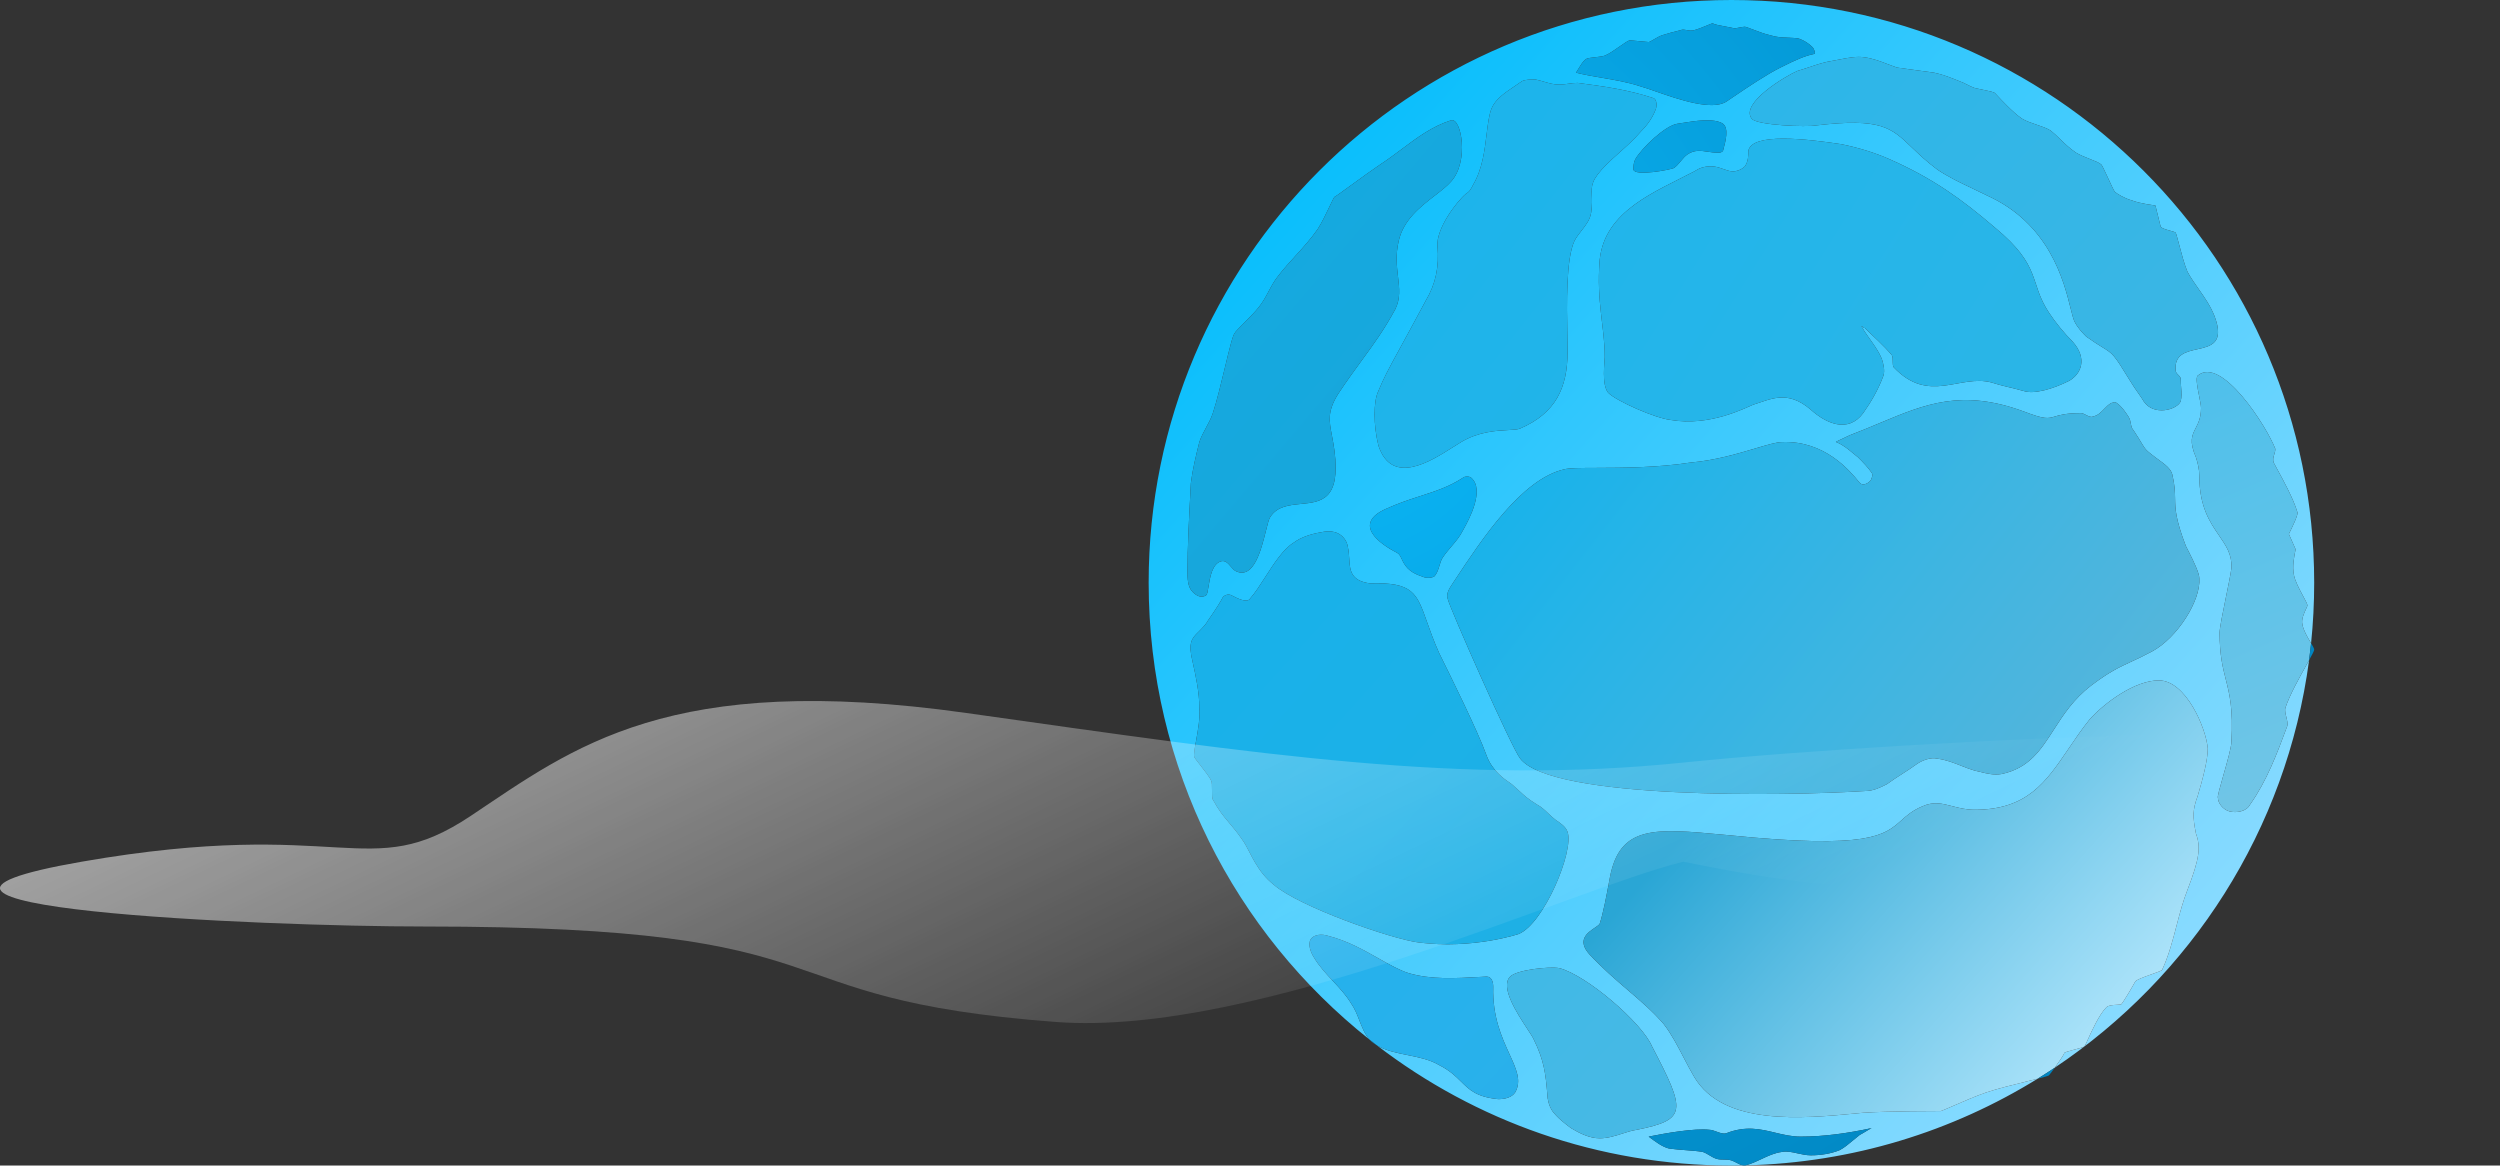
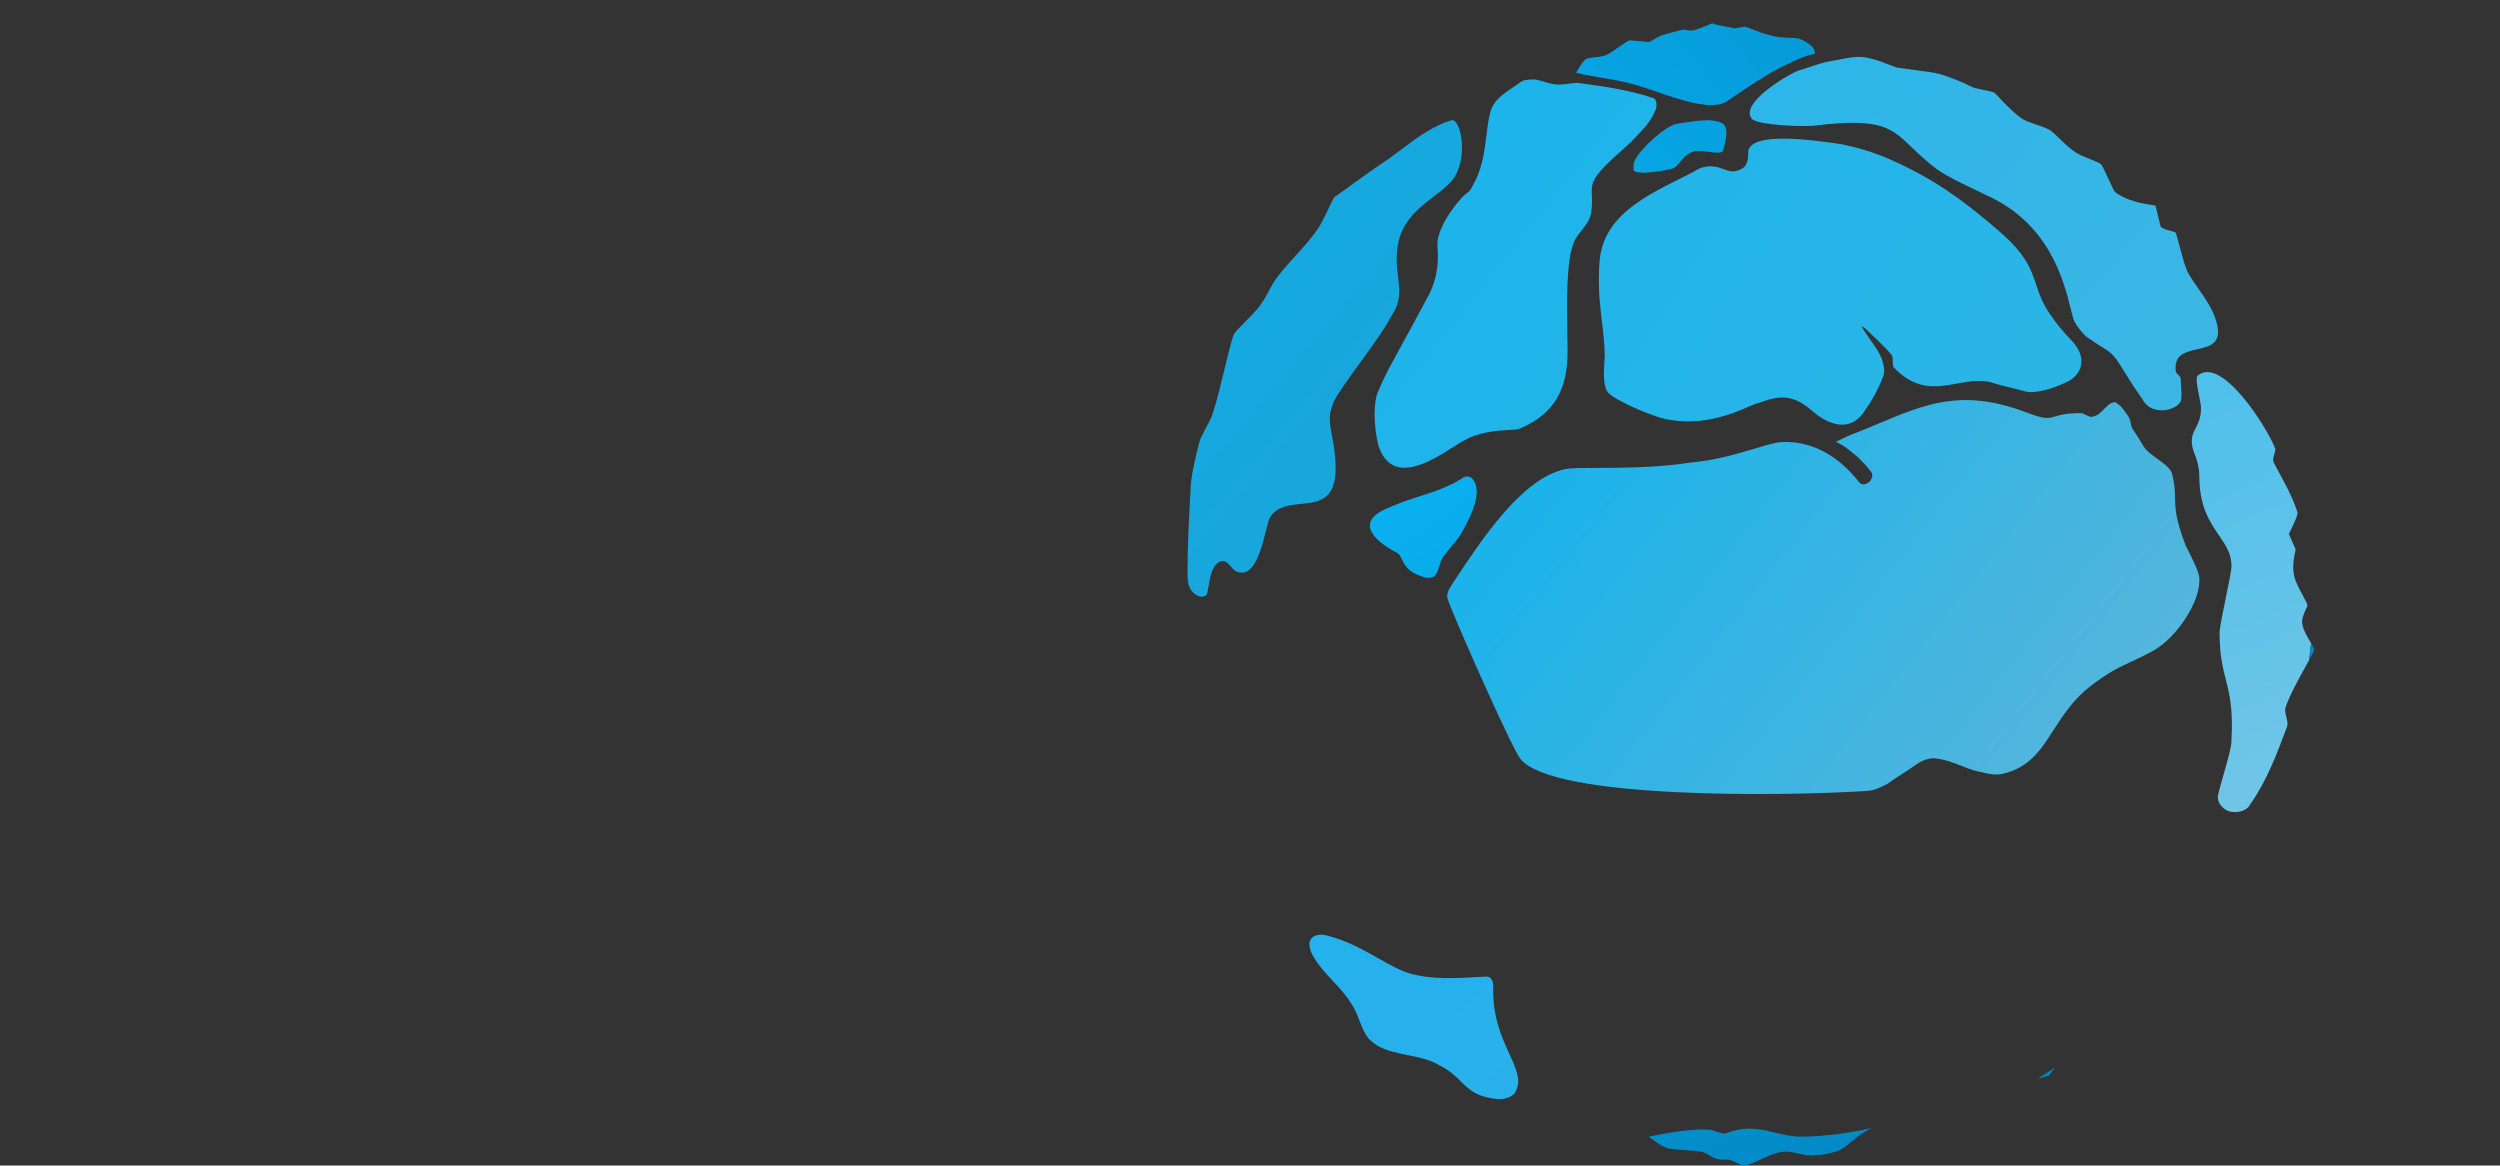
<svg xmlns="http://www.w3.org/2000/svg" width="296" height="138" viewBox="0 0 296 138" fill="none">
  <rect x="0" y="0" width="296" height="138" fill="#333333" stroke="none" />
  <path fill-rule="evenodd" clip-rule="evenodd" d="M230.877 131.103C230.994 131.052 231.117 130.998 231.246 130.942L231.247 130.942C231.118 130.998 230.994 131.052 230.877 131.103Z" fill="url(#paint0_radial_222_10)" />
-   <path fill-rule="evenodd" clip-rule="evenodd" d="M205 0C166.892 0 136 30.892 136 69C136 90.92 146.222 110.453 162.158 123.092C161.602 122.482 161.273 121.643 160.944 120.804C160.672 120.11 160.4 119.417 160 118.853C159.4 117.845 158.6 116.988 157.8 116.132C157 115.275 156.2 114.419 155.6 113.411C155.2 112.806 154.8 111.798 155.2 111.194C155.6 110.589 156.6 110.589 157.2 110.791C159.515 111.374 161.494 112.497 163.256 113.496C164.538 114.223 165.705 114.885 166.8 115.225C169.48 115.996 172.16 115.845 175.541 115.654L176 115.628C176.6 115.628 176.8 116.233 176.8 116.837C176.696 120.386 177.827 122.854 178.718 124.801C179.548 126.613 180.171 127.973 179.4 129.333C179 129.938 178.2 130.14 177.4 130.14C174.844 129.894 173.992 129.052 172.995 128.066C172.354 127.433 171.653 126.74 170.4 126.109C169.269 125.444 167.961 125.182 166.663 124.922C165.38 124.665 164.107 124.41 163.027 123.77C174.655 132.695 189.208 138 205 138C205.47 138 205.939 137.995 206.407 137.986C206.12 137.944 205.873 137.814 205.614 137.676C205.423 137.576 205.226 137.471 205 137.395C204.7 137.295 204.4 137.295 204.1 137.295C203.8 137.295 203.5 137.295 203.2 137.194C202.9 137.093 202.65 136.942 202.4 136.791C202.15 136.64 201.9 136.488 201.6 136.388C200.979 136.283 200.304 136.233 199.603 136.181C198.95 136.132 198.275 136.082 197.6 135.985C196.8 135.783 196 135.178 195.2 134.574C197.2 134.171 200.6 133.566 202.4 133.767C202.652 133.767 202.939 133.874 203.233 133.983C203.637 134.133 204.052 134.287 204.4 134.171C206.703 133.268 208.433 133.685 210.166 134.103C211.142 134.338 212.119 134.574 213.2 134.574C216 134.574 218.8 134.171 221.6 133.566C221.4 133.667 221.15 133.818 220.9 133.969C220.65 134.12 220.4 134.271 220.2 134.372C219.933 134.574 219.667 134.798 219.4 135.022C218.867 135.469 218.333 135.917 217.8 136.186C216.8 136.589 215.6 136.791 214.4 136.791C213.869 136.791 213.338 136.672 212.824 136.558C212.177 136.413 211.557 136.275 211 136.388C210.11 136.5 209.343 136.861 208.563 137.23C207.964 137.513 207.356 137.799 206.677 137.98C219.344 137.678 231.165 133.962 241.257 127.718C240.914 127.805 240.522 127.902 240.102 128.005L240.101 128.006C238.505 128.401 236.5 128.897 235.2 129.333C234.059 129.717 232.435 130.424 231.247 130.942L231.246 130.942L230.877 131.103C230.369 131.324 229.978 131.49 229.8 131.55C229.6 131.55 223.6 131.55 220.6 131.752C220.36 131.775 220.114 131.798 219.864 131.822C213.458 132.437 204.065 133.339 200.6 127.519C200.19 126.831 199.803 126.095 199.416 125.353L199.339 125.204C198.618 123.821 197.89 122.424 197 121.271C195.767 119.821 194.322 118.584 192.775 117.259C191.311 116.006 189.756 114.673 188.2 113.008C186.668 111.31 187.952 110.439 188.817 109.853C189.081 109.674 189.306 109.521 189.4 109.38C189.8 108.171 190.2 106.155 190.6 103.938C191.766 97.669 195.956 98.065 204.086 98.832L204.8 98.899C221.269 100.574 223.128 98.913 225.121 97.132C225.767 96.555 226.426 95.966 227.6 95.473C228.928 94.865 229.964 95.138 231.149 95.45C231.927 95.654 232.769 95.876 233.8 95.876C240.023 95.876 242.252 92.583 244.913 88.654C245.672 87.532 246.467 86.358 247.4 85.194C249.2 83.178 252.8 80.558 255.6 80.558C258.8 80.558 261.2 86.202 261.4 88.62C261.4 90.031 260.8 92.248 260.2 94.264C259.6 95.876 259.6 96.682 260 98.698C260.6 100.31 260.4 101.721 259 105.349C258.46 106.71 258.082 108.153 257.701 109.604C257.237 111.376 256.77 113.16 256 114.822C256 114.91 255.425 115.114 254.761 115.35C253.91 115.652 252.912 116.006 252.8 116.233C252.6 116.636 251.4 118.651 251.2 118.853C251.2 118.938 250.952 118.951 250.635 118.968C250.199 118.992 249.632 119.022 249.4 119.256C248.548 120.115 247.696 121.99 247.202 123.077C247 123.521 246.858 123.833 246.8 123.891C246.707 123.985 246.187 124.121 245.655 124.261C245.036 124.423 244.4 124.589 244.4 124.698C244.4 124.821 243.799 125.702 243.288 126.411C259.401 115.644 270.727 98.273 273.396 78.168C273.346 78.26 273.293 78.355 273.238 78.453C273.186 78.546 273.133 78.642 273.078 78.741L273.074 78.748C272.245 80.234 271.088 82.308 270.6 83.783C270.5 84.085 270.6 84.489 270.7 84.892C270.8 85.295 270.9 85.698 270.8 86C269.6 89.225 268.4 92.45 266.4 95.271C266 96.078 264.8 96.279 264 96.078C263.2 95.876 262.6 95.07 262.6 94.465C262.507 94.372 262.844 93.198 263.231 91.844C263.681 90.275 264.2 88.463 264.2 87.814C264.419 83.944 263.977 82.197 263.532 80.444C263.167 79.001 262.8 77.553 262.8 74.915C262.8 74.354 263.172 72.543 263.536 70.77C263.826 69.359 264.111 67.971 264.2 67.256C264.288 65.667 263.569 64.619 262.734 63.401C261.663 61.839 260.4 59.996 260.4 56.372C260.4 55.566 260.2 54.76 260 54.155C259.171 52.245 259.534 51.537 259.968 50.691C260.267 50.109 260.6 49.461 260.6 48.31C260.6 48.015 260.493 47.476 260.376 46.892C260.175 45.882 259.947 44.736 260.2 44.481C263 42.062 268.4 50.527 269.4 53.148C269.4 53.396 269.332 53.611 269.267 53.819C269.172 54.118 269.082 54.404 269.2 54.76C269.289 54.94 269.448 55.23 269.647 55.594C270.343 56.864 271.534 59.039 272 60.605C272.2 60.806 271.4 62.419 271 63.225L271.8 65.039C271.6 66.047 271.4 67.054 271.6 68.062C271.718 68.776 272.255 69.772 272.674 70.55L272.728 70.65C272.994 71.143 273.2 71.535 273.2 71.69C273.2 71.748 273.134 71.89 273.044 72.081C272.822 72.555 272.458 73.333 272.6 73.907C272.719 74.627 273.193 75.419 273.557 76.027L273.633 76.155C273.876 73.803 274 71.416 274 69C274 30.892 243.108 0 205 0ZM171.4 70.884C171.2 70.279 171.6 69.675 172 69.07L172.274 68.655C175.471 63.817 180.147 56.741 185.2 55.566C185.744 55.41 187.163 55.405 189.071 55.399C192.074 55.389 196.287 55.376 200.2 54.76C203.055 54.52 205.769 53.71 207.836 53.092C209.244 52.672 210.352 52.341 211 52.341C216.056 52.145 219.032 55.76 220.112 57.072L220.2 57.178C220.6 57.582 221.2 57.178 221.4 56.977C221.6 56.775 221.8 56.171 221.6 55.969C221.2 55.364 220.6 54.76 220 54.155C219.803 53.996 219.621 53.845 219.449 53.702C218.748 53.118 218.203 52.665 217.4 52.341C217.276 52.341 217.611 52.187 218.074 51.974C218.36 51.843 218.694 51.689 219 51.535C220.234 51.065 221.384 50.583 222.486 50.122C227.99 47.817 232.267 46.026 239.6 48.713C242.102 49.674 242.475 49.562 243.297 49.314C243.856 49.145 244.621 48.915 246.4 48.915C246.566 48.915 246.768 49.02 246.974 49.127C247.265 49.279 247.566 49.436 247.8 49.318C248.383 49.2 248.763 48.808 249.136 48.422C249.403 48.146 249.667 47.873 250 47.706C250.067 47.706 250.133 47.683 250.2 47.661C250.333 47.616 250.467 47.571 250.6 47.706C251.2 48.109 251.6 48.713 252 49.318C252.194 49.611 252.247 49.905 252.296 50.175C252.347 50.462 252.394 50.723 252.6 50.93C253.065 51.633 253.344 52.098 253.545 52.433C254.037 53.251 254.065 53.297 255.2 54.155C255.325 54.25 255.455 54.345 255.587 54.44C256.294 54.954 257.031 55.491 257.2 56.171C257.507 57.487 257.519 58.268 257.531 59.028C257.55 60.245 257.568 61.409 258.8 64.636C258.857 64.751 258.931 64.895 259.014 65.059C259.017 65.063 259.019 65.067 259.021 65.071C259.082 65.192 259.149 65.323 259.219 65.461C259.725 66.462 260.4 67.861 260.4 68.465C260.6 71.085 257.8 75.519 254.8 77.132C253.812 77.663 253.041 78.019 252.337 78.344C250.903 79.007 249.746 79.541 247.6 81.163C245.498 82.773 244.279 84.668 243.157 86.414C241.61 88.82 240.246 90.943 237 91.644C236.083 91.798 235.282 91.598 234.509 91.406C234.479 91.398 234.449 91.391 234.42 91.384C234.212 91.332 234.006 91.282 233.8 91.24C233.281 91.091 232.761 90.886 232.232 90.677C231.334 90.322 230.406 89.956 229.4 89.83C228.6 89.628 227.6 90.031 227 90.434C226.3 90.938 225.75 91.291 225.2 91.644C224.65 91.996 224.1 92.349 223.4 92.853C222.6 93.256 221.8 93.659 220.8 93.659C211.4 94.264 183.8 94.667 180 89.83C179 88.62 171.6 71.892 171.4 70.884ZM190 42.264C190 38.636 189 35.814 189.4 30.775C190 24.93 196 22.713 200.6 20.295C201.2 19.892 201.8 19.69 202.6 19.69C203.6 19.69 204.4 20.295 205.2 20.295C205.6 20.295 206.2 20.093 206.6 19.69C207 19.085 207 18.481 207 17.876C207.4 15.659 214 16.465 218 17.07C220 17.473 222 18.078 223.8 18.884C228.8 21.101 232.2 23.52 236.2 26.946C241.8 31.582 240.2 33.396 242.6 37.023C243.4 38.233 244.4 39.442 245.4 40.45C247.2 42.465 246.4 44.279 245 45.086C243 46.093 240.8 46.698 239.6 46.295C238.2 45.892 237 45.69 235.8 45.287C232 44.279 228.4 47.907 224.2 43.473C224 43.07 224.2 42.465 224 42.062C223 40.853 221.8 39.845 220.8 38.837C220.6 38.837 220.6 38.636 220.4 38.636C221.2 40.047 222.2 41.054 222.8 42.465C223 43.07 223.2 43.876 223 44.481C222.4 46.093 221.6 47.504 220.6 48.915C218.8 51.334 216.2 50.124 214.4 48.512C211.6 46.093 209.6 47.303 207.6 47.907C206.6 48.31 202.4 50.527 197.8 49.721C196 49.52 191.4 47.504 190.4 46.496C189.6 45.489 190 42.868 190 42.264ZM207.4 14.047C206 12.233 211.4 9.008 212.8 8.403C213.267 8.269 213.733 8.112 214.2 7.956C215.133 7.642 216.067 7.328 217 7.194C217.267 7.149 217.545 7.094 217.827 7.038C218.814 6.843 219.867 6.634 220.8 6.791C221.786 6.933 222.673 7.275 223.531 7.606C223.89 7.744 224.245 7.881 224.6 8C225.3 8.101 226.05 8.202 226.8 8.303C227.55 8.403 228.3 8.504 229 8.605C230 8.806 231 9.21 232 9.613C232.3 9.713 232.6 9.865 232.9 10.016C233.2 10.167 233.5 10.318 233.8 10.419C234.067 10.486 234.4 10.553 234.733 10.62C235.4 10.755 236.067 10.889 236.2 11.024C236.229 11.052 236.29 11.118 236.377 11.212C236.902 11.776 238.371 13.356 239.4 14.047C239.9 14.349 240.5 14.551 241.1 14.752C241.7 14.954 242.3 15.155 242.8 15.458C243.202 15.781 243.571 16.138 243.947 16.501C244.507 17.041 245.082 17.596 245.8 18.078C246.281 18.369 246.9 18.613 247.459 18.833C248.061 19.07 248.592 19.279 248.8 19.489C248.9 19.589 249.25 20.345 249.6 21.101C249.95 21.857 250.3 22.613 250.4 22.713C250.6 22.915 251.6 23.52 252.4 23.721C253.4 24.124 255.2 24.326 255.2 24.326L255.8 26.744C255.8 26.996 256.424 27.169 256.941 27.313C257.252 27.399 257.525 27.475 257.6 27.551C257.678 27.708 257.817 28.235 257.994 28.903C258.269 29.944 258.634 31.327 259 32.186C259.4 32.912 259.864 33.573 260.328 34.234C261.024 35.226 261.72 36.217 262.2 37.427C263.405 40.628 261.79 40.987 260.149 41.353C258.793 41.655 257.419 41.962 257.6 43.876C257.6 44.078 257.75 44.229 257.9 44.38C258.05 44.531 258.2 44.682 258.2 44.884C258.2 45.236 258.224 45.564 258.248 45.876C258.291 46.455 258.33 46.98 258.2 47.504C257.8 48.512 255 49.318 253.8 47.504C253.706 47.315 253.481 46.994 253.206 46.602C252.894 46.157 252.519 45.621 252.2 45.086C250.273 41.948 250.214 41.911 248.927 41.117C248.478 40.84 247.88 40.471 247 39.845C246.6 39.442 246 38.837 245.6 38.031C245.462 37.718 245.33 37.19 245.16 36.509C244.343 33.239 242.648 26.453 235.2 23.116C234.624 22.826 234.048 22.553 233.476 22.281C232.064 21.611 230.681 20.954 229.4 20.093C228.077 19.106 227.151 18.215 226.355 17.451C223.904 15.095 222.702 13.94 215 14.853C214 15.055 208 14.853 207.4 14.047ZM193.6 18.884C194.4 17.473 197.2 14.853 198.6 14.651C198.787 14.624 198.999 14.59 199.229 14.553C200.719 14.313 202.96 13.953 204 14.651C204.713 15.19 204.314 16.689 204.077 17.579C204.048 17.688 204.022 17.788 204 17.876C203.8 18.078 203.6 18.078 203.4 18.078C202.958 18.078 202.556 18.017 202.175 17.96C201.349 17.837 200.621 17.728 199.8 18.279C199.5 18.481 199.25 18.783 199 19.085C198.75 19.388 198.5 19.69 198.2 19.892C197.8 20.093 193.6 20.899 193.4 20.093C193.4 19.69 193.4 19.287 193.6 18.884ZM214.8 6.388C213.8 6.589 212.8 6.993 210.8 8C209.073 8.87 206.899 10.341 205.179 11.505C204.907 11.69 204.646 11.866 204.4 12.031C202.673 13.139 198.726 11.762 196.045 10.826C195.311 10.57 194.673 10.347 194.2 10.217C192.789 9.743 191.239 9.478 189.714 9.217C188.645 9.035 187.589 8.854 186.6 8.605C186.7 8.454 186.8 8.29 186.9 8.126C187.2 7.635 187.5 7.144 187.8 6.993C187.907 6.885 188.358 6.834 188.847 6.78C189.27 6.733 189.721 6.683 190 6.589C190.508 6.385 191.17 5.921 191.751 5.513C192.315 5.118 192.803 4.775 193 4.775C193.1 4.775 193.6 4.826 194.1 4.876C194.6 4.927 195.1 4.977 195.2 4.977C195.294 4.977 195.519 4.844 195.794 4.683C196.106 4.499 196.481 4.278 196.8 4.171C197.4 3.969 198.2 3.768 199 3.566C199.194 3.469 199.434 3.513 199.699 3.561C199.981 3.613 200.291 3.67 200.6 3.566C201.046 3.454 201.615 3.217 202.067 3.028C202.427 2.879 202.711 2.76 202.8 2.76C202.927 2.888 203.621 3.017 204.316 3.145C204.712 3.218 205.109 3.291 205.4 3.365C205.4 3.365 206.4 3.163 206.6 3.163C206.679 3.163 207.006 3.288 207.435 3.452C208.094 3.705 208.994 4.049 209.6 4.171C210.315 4.411 211.03 4.437 211.702 4.461C212.159 4.477 212.596 4.492 213 4.574C213.6 4.776 214.2 5.179 214.6 5.582C214.8 5.783 215 6.388 214.8 6.388ZM173.6 22.915C174 22.713 174.2 22.31 174.4 21.907C175.51 20.044 175.783 17.797 176.017 15.876C176.163 14.68 176.293 13.611 176.6 12.838C177.075 11.721 178.177 10.983 179.31 10.224C179.608 10.024 179.908 9.823 180.2 9.613C180.6 9.411 181.2 9.411 181.8 9.411C182.161 9.484 182.495 9.583 182.822 9.679C183.403 9.851 183.961 10.016 184.6 10.016C185 10.016 185.35 9.965 185.7 9.915C186.05 9.865 186.4 9.814 186.8 9.814C189.8 10.217 192.8 10.62 195.8 11.628C196.2 11.83 196.2 12.636 196 13.039C195.6 14.047 195 14.853 194.2 15.659C193.468 16.52 192.587 17.306 191.738 18.062C191.196 18.546 190.668 19.017 190.2 19.489C188.393 21.31 188.421 21.962 188.473 23.138C188.495 23.654 188.522 24.271 188.4 25.132C188.277 26.002 187.773 26.642 187.264 27.289C186.948 27.691 186.63 28.095 186.4 28.558C185.413 30.713 185.508 36.004 185.573 39.609C185.574 39.657 185.575 39.706 185.576 39.754C185.589 40.474 185.6 41.122 185.6 41.659C185.6 45.892 184.2 48.915 180 50.729C179.745 50.857 179.248 50.883 178.591 50.918C177.183 50.992 175.045 51.105 173 52.341C172.719 52.506 172.395 52.713 172.038 52.94C169.342 54.654 164.789 57.55 163.2 52.744C162.6 50.326 162.6 47.504 163.2 46.295C163.87 44.675 164.36 43.778 165.813 41.122C166.529 39.812 167.479 38.075 168.8 35.613C170 33.597 170.4 31.582 170.2 29.163C170 27.148 172.4 23.923 173.6 22.915ZM165.4 65.442C163.4 64.434 160 62.016 164.2 60.202C165.5 59.62 166.67 59.221 167.765 58.864C167.922 58.814 168.077 58.763 168.231 58.714C169.98 58.148 171.556 57.639 173.2 56.574C173.4 56.372 174 56.372 174.2 56.574C175.8 57.985 174 61.411 173.2 62.822C172.853 63.52 172.373 64.085 171.875 64.67C171.511 65.097 171.138 65.536 170.8 66.047C170.632 66.3 170.535 66.625 170.434 66.961C170.294 67.426 170.148 67.913 169.8 68.264C169.4 68.465 168.8 68.465 168.4 68.264C166.694 67.735 166.28 66.859 165.97 66.205C165.808 65.862 165.675 65.581 165.4 65.442ZM178.8 115.628C179.6 114.822 183.4 114.419 184.6 114.62C187.8 115.426 194.4 121.07 195.6 123.891C199.6 131.55 199.8 132.558 193.8 133.767C193.226 133.85 192.652 134.034 192.065 134.223C191.219 134.494 190.344 134.775 189.4 134.775C188.2 134.775 187 134.171 186 133.566C185.2 132.961 184.4 132.357 183.8 131.55C183.4 130.946 183.2 130.14 183.2 129.535C183 127.116 182.8 125.504 181.6 123.085C181.505 122.845 181.205 122.387 180.825 121.808C179.611 119.955 177.581 116.856 178.8 115.628ZM156.4 63.023C159 62.419 159.6 64.434 159.6 64.837C159.695 65.268 159.722 65.709 159.749 66.138C159.834 67.517 159.911 68.762 162.2 69.07C167.287 68.915 167.74 70.196 168.963 73.653C169.326 74.681 169.758 75.901 170.4 77.334C171.6 79.752 175 86.605 176 89.427C176.667 91.274 178.167 92.282 178.764 92.683C178.779 92.693 178.793 92.703 178.807 92.712C178.903 92.777 178.971 92.823 179 92.853C179.419 93.214 179.712 93.486 179.96 93.716C180.543 94.255 180.878 94.565 182 95.271C182.482 95.514 182.891 95.903 183.315 96.306C183.595 96.573 183.882 96.845 184.2 97.085C184.8 97.489 185.4 97.892 185.6 98.496C186.4 100.713 182.8 109.38 179.8 110.589C179.8 110.589 174.4 112.403 168 111.597C164.8 111.194 153.8 107.364 150.8 104.744C149.8 103.938 149.2 103.132 148.6 102.124C148.362 101.724 148.155 101.324 147.955 100.937C147.651 100.348 147.362 99.789 147 99.302C146.436 98.491 145.97 97.941 145.535 97.428C144.891 96.668 144.317 95.991 143.6 94.667C143.5 94.566 143.5 94.062 143.5 93.558C143.5 93.054 143.5 92.55 143.4 92.45C143.279 92.083 142.644 91.273 142.118 90.602C141.775 90.165 141.479 89.787 141.4 89.628C141.315 89.371 141.447 88.639 141.612 87.728C141.834 86.498 142.115 84.941 142 83.783C142 81.969 141.6 80.155 141.2 78.341C140.636 76.068 141.132 75.575 141.858 74.855C141.905 74.809 141.952 74.762 142 74.713C142.4 74.31 142.8 73.907 143 73.504C144 72.093 144.6 71.085 144.8 70.682C145 70.481 145.4 70.279 145.8 70.481C145.834 70.498 145.876 70.52 145.923 70.544C146.432 70.81 147.634 71.437 148 70.884C148.598 70.206 149.195 69.275 149.814 68.312C150.851 66.697 151.947 64.99 153.2 64.233C154 63.628 155.2 63.225 156.4 63.023ZM141.2 70.078C140.6 69.473 140.6 68.465 140.6 67.659C140.6 64.76 140.762 61.699 140.94 58.328C140.96 57.949 140.98 57.566 141 57.178C141.2 55.566 141.6 53.954 142 52.341C142.2 51.737 142.5 51.182 142.8 50.628C143.1 50.074 143.4 49.52 143.6 48.915C144.067 47.502 144.578 45.386 145.031 43.511C145.547 41.373 145.987 39.55 146.2 39.442C146.2 39.341 146.7 38.837 147.3 38.233L147.529 38.002C148.07 37.455 148.65 36.86 149 36.419C149.5 35.814 149.85 35.159 150.2 34.504C150.55 33.849 150.9 33.194 151.4 32.589C152.005 31.806 152.684 31.06 153.374 30.302C154.281 29.307 155.205 28.292 156 27.148C156.476 26.428 157.022 25.282 157.429 24.428C157.706 23.846 157.919 23.4 158 23.318C158.195 23.22 159.055 22.595 160.094 21.84C161.187 21.046 162.477 20.108 163.4 19.489C164.269 18.926 165.099 18.305 165.927 17.686C167.766 16.31 169.593 14.943 171.8 14.248C173 13.845 174 19.085 171.8 21.504C171.312 22.057 170.62 22.591 169.87 23.17C168.162 24.489 166.156 26.037 165.6 28.558C165.221 30.182 165.381 31.534 165.526 32.764C165.688 34.131 165.831 35.348 165.2 36.62C163.85 39.094 162.651 40.732 161.279 42.607C160.415 43.788 159.482 45.062 158.4 46.698C157.159 48.73 157.362 49.792 157.702 51.576C157.714 51.641 157.727 51.706 157.739 51.773C157.827 52.239 157.921 52.755 158 53.349C158.757 59.2 156.408 59.432 154.019 59.668C152.622 59.806 151.212 59.945 150.4 61.209C150.242 61.422 150.083 62.056 149.885 62.852C149.33 65.071 148.461 68.549 146.4 67.659C146.161 67.579 145.954 67.339 145.741 67.092C145.418 66.718 145.082 66.329 144.6 66.45C143.526 66.72 143.263 68.354 143.085 69.459C142.998 70 142.931 70.415 142.8 70.481C142.2 70.884 141.6 70.481 141.2 70.078Z" fill="url(#paint1_linear_222_10)" />
-   <path d="M190.6 103.938C190.2 106.155 189.8 108.171 189.4 109.38C189.306 109.521 189.081 109.674 188.817 109.853C187.952 110.439 186.668 111.31 188.2 113.008C189.756 114.673 191.311 116.006 192.775 117.259C194.322 118.584 195.767 119.821 197 121.271C197.89 122.424 198.618 123.821 199.339 125.204L199.416 125.353C199.803 126.095 200.19 126.831 200.6 127.519C204.065 133.339 213.458 132.437 219.864 131.822C220.114 131.798 220.36 131.775 220.6 131.752C223.6 131.55 229.6 131.55 229.8 131.55C229.978 131.49 230.369 131.324 230.877 131.103L231.246 130.942L231.247 130.942C232.435 130.424 234.059 129.717 235.2 129.333C236.5 128.897 238.505 128.401 240.101 128.006L240.102 128.005C240.522 127.902 240.914 127.805 241.257 127.718C241.942 127.294 242.619 126.858 243.288 126.411C243.799 125.702 244.4 124.821 244.4 124.698C244.4 124.589 245.036 124.423 245.655 124.261C246.187 124.121 246.707 123.985 246.8 123.891C246.858 123.833 247 123.521 247.202 123.077C247.696 121.99 248.548 120.115 249.4 119.256C249.632 119.022 250.199 118.992 250.635 118.968C250.952 118.951 251.2 118.938 251.2 118.853C251.4 118.651 252.6 116.636 252.8 116.233C252.912 116.006 253.91 115.652 254.761 115.35C255.425 115.114 256 114.91 256 114.822C256.77 113.16 257.237 111.376 257.701 109.604C258.082 108.153 258.46 106.71 259 105.349C260.4 101.721 260.6 100.31 260 98.698C259.6 96.682 259.6 95.876 260.2 94.264C260.8 92.248 261.4 90.031 261.4 88.62C261.2 86.202 258.8 80.558 255.6 80.558C252.8 80.558 249.2 83.178 247.4 85.194C246.467 86.358 245.672 87.532 244.913 88.654C242.252 92.583 240.023 95.876 233.8 95.876C232.769 95.876 231.927 95.654 231.149 95.45C229.964 95.138 228.928 94.865 227.6 95.473C226.426 95.966 225.767 96.555 225.121 97.132C223.128 98.913 221.269 100.574 204.8 98.899L204.086 98.832C195.956 98.065 191.766 97.669 190.6 103.938Z" fill="url(#paint2_linear_222_10)" />
  <path d="M172 69.07C171.6 69.675 171.2 70.279 171.4 70.884C171.6 71.892 179 88.62 180 89.83C183.8 94.667 211.4 94.264 220.8 93.659C221.8 93.659 222.6 93.256 223.4 92.853C224.1 92.349 224.65 91.996 225.2 91.644C225.75 91.291 226.3 90.938 227 90.434C227.6 90.031 228.6 89.628 229.4 89.83C230.406 89.956 231.334 90.322 232.232 90.677C232.761 90.886 233.281 91.091 233.8 91.24C234.006 91.282 234.212 91.332 234.42 91.384L234.509 91.406C235.282 91.598 236.083 91.798 237 91.644C240.246 90.943 241.61 88.82 243.157 86.414C244.279 84.668 245.498 82.773 247.6 81.163C249.746 79.541 250.903 79.007 252.337 78.344C253.041 78.019 253.812 77.663 254.8 77.132C257.8 75.519 260.6 71.085 260.4 68.465C260.4 67.861 259.725 66.462 259.219 65.461C259.149 65.323 259.082 65.192 259.021 65.071L259.014 65.059C258.931 64.895 258.857 64.751 258.8 64.636C257.568 61.409 257.55 60.245 257.531 59.028C257.519 58.268 257.507 57.487 257.2 56.171C257.031 55.491 256.294 54.954 255.587 54.44C255.455 54.345 255.325 54.25 255.2 54.155C254.065 53.297 254.037 53.251 253.545 52.433C253.344 52.098 253.065 51.633 252.6 50.93C252.394 50.723 252.347 50.462 252.296 50.175C252.247 49.905 252.194 49.611 252 49.318C251.6 48.713 251.2 48.109 250.6 47.706C250.467 47.571 250.333 47.616 250.2 47.661C250.133 47.683 250.067 47.706 250 47.706C249.667 47.873 249.403 48.146 249.136 48.422C248.763 48.808 248.383 49.2 247.8 49.318C247.566 49.436 247.265 49.279 246.974 49.127C246.768 49.02 246.566 48.915 246.4 48.915C244.621 48.915 243.856 49.145 243.297 49.314C242.475 49.562 242.102 49.674 239.6 48.713C232.267 46.026 227.99 47.817 222.486 50.122C221.384 50.583 220.234 51.065 219 51.535C218.694 51.689 218.36 51.843 218.074 51.974C217.611 52.187 217.276 52.341 217.4 52.341C218.203 52.665 218.748 53.118 219.449 53.702C219.621 53.845 219.803 53.996 220 54.155C220.6 54.76 221.2 55.364 221.6 55.969C221.8 56.171 221.6 56.775 221.4 56.977C221.2 57.178 220.6 57.582 220.2 57.178L220.112 57.072C219.032 55.76 216.056 52.145 211 52.341C210.352 52.341 209.244 52.672 207.836 53.092C205.769 53.71 203.055 54.52 200.2 54.76C196.287 55.376 192.074 55.389 189.071 55.399C187.163 55.405 185.744 55.41 185.2 55.566C180.147 56.741 175.471 63.817 172.274 68.655L172 69.07Z" fill="url(#paint3_linear_222_10)" />
  <path d="M260 54.155C260.2 54.76 260.4 55.566 260.4 56.372C260.4 59.996 261.663 61.839 262.734 63.401C263.569 64.619 264.288 65.667 264.2 67.256C264.111 67.971 263.826 69.359 263.536 70.77C263.172 72.543 262.8 74.354 262.8 74.915C262.8 77.553 263.167 79.001 263.532 80.444C263.977 82.197 264.419 83.944 264.2 87.814C264.2 88.463 263.681 90.275 263.231 91.844C262.844 93.198 262.507 94.372 262.6 94.465C262.6 95.07 263.2 95.876 264 96.078C264.8 96.279 266 96.078 266.4 95.271C268.4 92.45 269.6 89.225 270.8 86C270.9 85.698 270.8 85.295 270.7 84.892C270.6 84.489 270.5 84.085 270.6 83.783C271.088 82.308 272.245 80.234 273.074 78.748L273.078 78.741L273.238 78.453C273.293 78.355 273.346 78.26 273.396 78.168C273.485 77.5 273.564 76.829 273.633 76.155L273.557 76.027C273.193 75.419 272.719 74.627 272.6 73.907C272.458 73.333 272.822 72.555 273.044 72.081C273.134 71.89 273.2 71.748 273.2 71.69C273.2 71.535 272.994 71.143 272.728 70.65L272.674 70.55C272.255 69.772 271.718 68.776 271.6 68.062C271.4 67.054 271.6 66.047 271.8 65.039L271 63.225C271.4 62.419 272.2 60.806 272 60.605C271.534 59.039 270.343 56.864 269.647 55.594C269.448 55.23 269.289 54.94 269.2 54.76C269.082 54.404 269.172 54.118 269.267 53.819C269.332 53.611 269.4 53.396 269.4 53.148C268.4 50.527 263 42.062 260.2 44.481C259.947 44.736 260.175 45.882 260.376 46.892C260.493 47.476 260.6 48.015 260.6 48.31C260.6 49.461 260.267 50.109 259.968 50.691C259.534 51.537 259.171 52.245 260 54.155Z" fill="url(#paint4_linear_222_10)" />
-   <path d="M184.6 114.62C183.4 114.419 179.6 114.822 178.8 115.628C177.581 116.856 179.611 119.955 180.825 121.808C181.205 122.387 181.505 122.845 181.6 123.085C182.8 125.504 183 127.116 183.2 129.535C183.2 130.14 183.4 130.946 183.8 131.55C184.4 132.357 185.2 132.961 186 133.566C187 134.171 188.2 134.775 189.4 134.775C190.344 134.775 191.219 134.494 192.065 134.223C192.652 134.034 193.226 133.85 193.8 133.767C199.8 132.558 199.6 131.55 195.6 123.891C194.4 121.07 187.8 115.426 184.6 114.62Z" fill="url(#paint5_linear_222_10)" />
  <path d="M157.2 110.791C156.6 110.589 155.6 110.589 155.2 111.194C154.8 111.798 155.2 112.806 155.6 113.411C156.2 114.419 157 115.275 157.8 116.132C158.6 116.988 159.4 117.845 160 118.853C160.4 119.417 160.672 120.11 160.944 120.804C161.273 121.643 161.602 122.482 162.158 123.092C162.446 123.32 162.735 123.546 163.027 123.77C164.107 124.41 165.38 124.665 166.663 124.922C167.961 125.182 169.269 125.444 170.4 126.109C171.653 126.74 172.354 127.433 172.995 128.066C173.992 129.052 174.844 129.894 177.4 130.14C178.2 130.14 179 129.938 179.4 129.333C180.171 127.973 179.548 126.613 178.718 124.801C177.827 122.854 176.696 120.386 176.8 116.837C176.8 116.233 176.6 115.628 176 115.628L175.541 115.654C172.16 115.845 169.48 115.996 166.8 115.225C165.705 114.885 164.538 114.223 163.256 113.496C161.494 112.497 159.515 111.374 157.2 110.791Z" fill="url(#paint6_linear_222_10)" />
-   <path d="M159.6 64.837C159.6 64.434 159 62.419 156.4 63.023C155.2 63.225 154 63.628 153.2 64.233C151.947 64.99 150.851 66.697 149.814 68.312C149.195 69.275 148.598 70.206 148 70.884C147.634 71.437 146.432 70.81 145.923 70.544C145.876 70.52 145.834 70.498 145.8 70.481C145.4 70.279 145 70.481 144.8 70.682C144.6 71.085 144 72.093 143 73.504C142.8 73.907 142.4 74.31 142 74.713C141.952 74.762 141.905 74.809 141.858 74.855C141.132 75.575 140.636 76.068 141.2 78.341C141.6 80.155 142 81.969 142 83.783C142.115 84.941 141.834 86.498 141.612 87.728C141.447 88.639 141.315 89.371 141.4 89.628C141.479 89.787 141.775 90.165 142.118 90.602C142.644 91.273 143.279 92.083 143.4 92.45C143.5 92.55 143.5 93.054 143.5 93.558C143.5 94.062 143.5 94.566 143.6 94.667C144.317 95.991 144.891 96.668 145.535 97.428C145.97 97.941 146.436 98.491 147 99.302C147.362 99.789 147.651 100.348 147.955 100.937C148.155 101.324 148.362 101.724 148.6 102.124C149.2 103.132 149.8 103.938 150.8 104.744C153.8 107.364 164.8 111.194 168 111.597C174.4 112.403 179.8 110.589 179.8 110.589C182.8 109.38 186.4 100.713 185.6 98.496C185.4 97.892 184.8 97.489 184.2 97.085C183.882 96.845 183.595 96.573 183.315 96.306C182.891 95.903 182.482 95.514 182 95.271C180.878 94.565 180.543 94.255 179.96 93.716C179.712 93.486 179.419 93.214 179 92.853C178.971 92.823 178.903 92.777 178.807 92.712L178.764 92.683C178.167 92.282 176.667 91.274 176 89.427C175 86.605 171.6 79.752 170.4 77.334C169.758 75.901 169.326 74.681 168.963 73.653C167.74 70.196 167.287 68.915 162.2 69.07C159.911 68.762 159.834 67.517 159.749 66.138C159.722 65.709 159.695 65.268 159.6 64.837Z" fill="url(#paint7_linear_222_10)" />
  <path d="M189.4 30.775C189 35.814 190 38.636 190 42.264C190 42.868 189.6 45.489 190.4 46.496C191.4 47.504 196 49.52 197.8 49.721C202.4 50.527 206.6 48.31 207.6 47.907C209.6 47.303 211.6 46.093 214.4 48.512C216.2 50.124 218.8 51.334 220.6 48.915C221.6 47.504 222.4 46.093 223 44.481C223.2 43.876 223 43.07 222.8 42.465C222.2 41.054 221.2 40.047 220.4 38.636C220.6 38.636 220.6 38.837 220.8 38.837C221.8 39.845 223 40.853 224 42.062C224.2 42.465 224 43.07 224.2 43.473C228.4 47.907 232 44.279 235.8 45.287C237 45.69 238.2 45.892 239.6 46.295C240.8 46.698 243 46.093 245 45.086C246.4 44.279 247.2 42.465 245.4 40.45C244.4 39.442 243.4 38.233 242.6 37.023C240.2 33.396 241.8 31.582 236.2 26.946C232.2 23.52 228.8 21.101 223.8 18.884C222 18.078 220 17.473 218 17.07C214 16.465 207.4 15.659 207 17.876C207 18.481 207 19.085 206.6 19.69C206.2 20.093 205.6 20.295 205.2 20.295C204.4 20.295 203.6 19.69 202.6 19.69C201.8 19.69 201.2 19.892 200.6 20.295C196 22.713 190 24.93 189.4 30.775Z" fill="url(#paint8_linear_222_10)" />
  <path d="M174.4 21.907C174.2 22.31 174 22.713 173.6 22.915C172.4 23.923 170 27.148 170.2 29.163C170.4 31.582 170 33.597 168.8 35.613C167.479 38.075 166.529 39.812 165.813 41.122C164.36 43.778 163.87 44.675 163.2 46.295C162.6 47.504 162.6 50.326 163.2 52.744C164.789 57.55 169.342 54.654 172.038 52.94C172.395 52.713 172.719 52.506 173 52.341C175.045 51.105 177.183 50.992 178.591 50.918C179.248 50.883 179.745 50.857 180 50.729C184.2 48.915 185.6 45.892 185.6 41.659C185.6 41.122 185.589 40.474 185.576 39.754L185.573 39.609C185.508 36.004 185.413 30.713 186.4 28.558C186.63 28.095 186.948 27.691 187.264 27.289C187.773 26.642 188.277 26.002 188.4 25.132C188.522 24.271 188.495 23.654 188.473 23.138C188.421 21.962 188.393 21.31 190.2 19.489C190.668 19.017 191.196 18.546 191.738 18.062C192.587 17.306 193.468 16.52 194.2 15.659C195 14.853 195.6 14.047 196 13.039C196.2 12.636 196.2 11.83 195.8 11.628C192.8 10.62 189.8 10.217 186.8 9.814C186.4 9.814 186.05 9.865 185.7 9.915C185.35 9.965 185 10.016 184.6 10.016C183.961 10.016 183.403 9.851 182.822 9.679C182.495 9.583 182.161 9.484 181.8 9.411C181.2 9.411 180.6 9.411 180.2 9.613C179.908 9.823 179.608 10.024 179.31 10.224C178.177 10.983 177.075 11.721 176.6 12.838C176.293 13.611 176.163 14.68 176.017 15.876C175.783 17.797 175.51 20.044 174.4 21.907Z" fill="url(#paint9_linear_222_10)" />
  <path d="M140.6 67.659C140.6 68.465 140.6 69.473 141.2 70.078C141.6 70.481 142.2 70.884 142.8 70.481C142.931 70.415 142.998 70 143.085 69.459C143.263 68.354 143.526 66.72 144.6 66.45C145.082 66.329 145.418 66.718 145.741 67.092C145.954 67.339 146.161 67.579 146.4 67.659C148.461 68.549 149.33 65.071 149.885 62.852C150.083 62.056 150.242 61.422 150.4 61.209C151.212 59.945 152.622 59.806 154.019 59.668C156.408 59.432 158.757 59.2 158 53.349C157.921 52.755 157.827 52.239 157.739 51.773L157.702 51.576C157.362 49.792 157.159 48.73 158.4 46.698C159.482 45.062 160.415 43.788 161.279 42.607C162.651 40.732 163.85 39.094 165.2 36.62C165.831 35.348 165.688 34.131 165.526 32.764C165.381 31.534 165.221 30.182 165.6 28.558C166.156 26.037 168.162 24.489 169.87 23.17C170.62 22.591 171.312 22.057 171.8 21.504C174 19.085 173 13.845 171.8 14.248C169.593 14.943 167.766 16.31 165.927 17.686C165.099 18.305 164.269 18.926 163.4 19.489C162.477 20.108 161.187 21.046 160.094 21.84C159.055 22.595 158.195 23.22 158 23.318C157.919 23.4 157.706 23.846 157.429 24.428C157.022 25.282 156.476 26.428 156 27.148C155.205 28.292 154.281 29.307 153.374 30.302C152.684 31.06 152.005 31.806 151.4 32.589C150.9 33.194 150.55 33.849 150.2 34.504C149.85 35.159 149.5 35.814 149 36.419C148.65 36.86 148.07 37.455 147.529 38.002L147.3 38.233C146.7 38.837 146.2 39.341 146.2 39.442C145.987 39.55 145.547 41.373 145.031 43.511C144.578 45.386 144.067 47.502 143.6 48.915C143.4 49.52 143.1 50.074 142.8 50.628C142.5 51.182 142.2 51.737 142 52.341C141.6 53.954 141.2 55.566 141 57.178C140.98 57.566 140.96 57.949 140.94 58.328C140.762 61.699 140.6 64.76 140.6 67.659Z" fill="url(#paint10_linear_222_10)" />
  <path fill-rule="evenodd" clip-rule="evenodd" d="M274 76.93C274 76.785 273.843 76.507 273.633 76.155C273.564 76.829 273.485 77.5 273.396 78.168C273.757 77.516 274 77.054 274 76.93ZM242.6 127.318C242.677 127.24 242.965 126.86 243.288 126.411C242.619 126.858 241.942 127.294 241.257 127.718C242.016 127.525 242.537 127.381 242.6 127.318ZM198.6 14.651C197.2 14.853 194.4 17.473 193.6 18.884C193.4 19.287 193.4 19.69 193.4 20.093C193.6 20.899 197.8 20.093 198.2 19.892C198.5 19.69 198.75 19.388 199 19.085C199.25 18.783 199.5 18.481 199.8 18.279C200.621 17.728 201.349 17.837 202.175 17.96C202.556 18.017 202.958 18.078 203.4 18.078C203.6 18.078 203.8 18.078 204 17.876C204.022 17.788 204.048 17.688 204.077 17.579C204.314 16.689 204.713 15.19 204 14.651C202.96 13.953 200.719 14.313 199.229 14.553C198.999 14.59 198.787 14.624 198.6 14.651ZM186.6 8.605C187.589 8.854 188.645 9.035 189.714 9.217C191.239 9.478 192.789 9.743 194.2 10.217C194.673 10.347 195.311 10.57 196.045 10.826C198.726 11.762 202.673 13.139 204.4 12.031C204.646 11.866 204.907 11.69 205.179 11.505C206.899 10.341 209.073 8.87 210.8 8C212.8 6.993 213.8 6.589 214.8 6.388C215 6.388 214.8 5.783 214.6 5.582C214.2 5.179 213.6 4.776 213 4.574C212.596 4.492 212.159 4.477 211.702 4.461C211.03 4.437 210.315 4.411 209.6 4.171C208.994 4.049 208.094 3.705 207.435 3.452C207.006 3.288 206.679 3.163 206.6 3.163C206.4 3.163 205.4 3.365 205.4 3.365C205.109 3.291 204.712 3.218 204.316 3.145C203.621 3.017 202.927 2.888 202.8 2.76C202.711 2.76 202.427 2.879 202.067 3.028C201.615 3.217 201.046 3.454 200.6 3.566C200.291 3.67 199.981 3.613 199.699 3.561C199.434 3.513 199.194 3.469 199 3.566C198.2 3.768 197.4 3.969 196.8 4.171C196.481 4.278 196.106 4.499 195.794 4.683C195.519 4.844 195.294 4.977 195.2 4.977C195.1 4.977 194.6 4.927 194.1 4.876C193.6 4.826 193.1 4.775 193 4.775C192.803 4.775 192.315 5.118 191.751 5.513C191.17 5.921 190.508 6.385 190 6.589C189.721 6.683 189.27 6.733 188.847 6.78C188.358 6.834 187.907 6.885 187.8 6.993C187.5 7.144 187.2 7.635 186.9 8.126C186.8 8.29 186.7 8.454 186.6 8.605ZM164.2 60.202C160 62.016 163.4 64.434 165.4 65.442C165.675 65.581 165.808 65.862 165.97 66.205C166.28 66.859 166.694 67.735 168.4 68.264C168.8 68.465 169.4 68.465 169.8 68.264C170.148 67.913 170.294 67.426 170.434 66.961C170.535 66.625 170.632 66.3 170.8 66.047C171.138 65.536 171.511 65.097 171.875 64.67C172.373 64.085 172.853 63.52 173.2 62.822C174 61.411 175.8 57.985 174.2 56.574C174 56.372 173.4 56.372 173.2 56.574C171.556 57.639 169.98 58.148 168.231 58.714C168.077 58.763 167.922 58.814 167.765 58.864C166.67 59.221 165.5 59.62 164.2 60.202ZM195.2 134.574C197.2 134.171 200.6 133.566 202.4 133.767C202.652 133.767 202.939 133.874 203.233 133.983C203.637 134.133 204.052 134.287 204.4 134.171C206.703 133.268 208.433 133.685 210.166 134.103C211.142 134.338 212.119 134.574 213.2 134.574C216 134.574 218.8 134.171 221.6 133.566C221.4 133.667 221.15 133.818 220.9 133.969C220.65 134.12 220.4 134.271 220.2 134.372C219.933 134.574 219.667 134.798 219.4 135.022C218.867 135.469 218.333 135.917 217.8 136.186C216.8 136.589 215.6 136.791 214.4 136.791C213.869 136.791 213.338 136.672 212.824 136.558C212.177 136.413 211.557 136.275 211 136.388C210.11 136.5 209.343 136.861 208.563 137.23C207.964 137.513 207.356 137.799 206.677 137.98L206.627 137.993L206.6 138C206.533 138 206.469 137.995 206.407 137.986C206.12 137.944 205.873 137.814 205.614 137.676C205.423 137.576 205.226 137.471 205 137.395C204.7 137.295 204.4 137.295 204.1 137.295C203.8 137.295 203.5 137.295 203.2 137.194C202.9 137.093 202.65 136.942 202.4 136.791C202.15 136.64 201.9 136.488 201.6 136.388C200.979 136.283 200.304 136.233 199.603 136.181C198.95 136.132 198.275 136.082 197.6 135.985C196.8 135.783 196 135.178 195.2 134.574ZM162.6 123.488C162.738 123.59 162.881 123.683 163.027 123.77C162.735 123.546 162.446 123.32 162.158 123.092C162.291 123.238 162.438 123.372 162.6 123.488Z" fill="url(#paint11_radial_222_10)" />
  <path d="M212.8 8.403C211.4 9.008 206 12.233 207.4 14.047C208 14.853 214 15.055 215 14.853C222.702 13.94 223.904 15.095 226.355 17.451C227.151 18.215 228.077 19.106 229.4 20.093C230.681 20.954 232.064 21.611 233.476 22.281C234.048 22.553 234.624 22.826 235.2 23.116C242.648 26.453 244.343 33.239 245.16 36.509C245.33 37.19 245.462 37.718 245.6 38.031C246 38.837 246.6 39.442 247 39.845C247.88 40.471 248.478 40.84 248.927 41.117C250.214 41.911 250.273 41.948 252.2 45.086C252.519 45.621 252.894 46.157 253.206 46.602C253.481 46.994 253.706 47.315 253.8 47.504C255 49.318 257.8 48.512 258.2 47.504C258.33 46.98 258.291 46.455 258.248 45.876C258.224 45.564 258.2 45.236 258.2 44.884C258.2 44.682 258.05 44.531 257.9 44.38C257.75 44.229 257.6 44.078 257.6 43.876C257.419 41.962 258.793 41.655 260.149 41.353C261.79 40.987 263.405 40.628 262.2 37.427C261.72 36.217 261.024 35.226 260.328 34.234C259.864 33.573 259.4 32.912 259 32.186C258.634 31.327 258.269 29.944 257.994 28.903C257.817 28.235 257.678 27.708 257.6 27.551C257.525 27.475 257.252 27.399 256.941 27.313C256.424 27.169 255.8 26.996 255.8 26.744L255.2 24.326C255.2 24.326 253.4 24.124 252.4 23.721C251.6 23.52 250.6 22.915 250.4 22.713C250.3 22.613 249.95 21.857 249.6 21.101C249.25 20.345 248.9 19.589 248.8 19.489C248.592 19.279 248.061 19.07 247.459 18.833C246.9 18.613 246.281 18.369 245.8 18.078C245.082 17.596 244.507 17.041 243.947 16.501C243.571 16.138 243.202 15.781 242.8 15.458C242.3 15.155 241.7 14.954 241.1 14.752C240.5 14.551 239.9 14.349 239.4 14.047C238.371 13.356 236.902 11.776 236.377 11.212C236.29 11.118 236.229 11.052 236.2 11.024C236.067 10.889 235.4 10.755 234.733 10.62C234.4 10.553 234.067 10.486 233.8 10.419C233.5 10.318 233.2 10.167 232.9 10.016C232.6 9.865 232.3 9.713 232 9.613C231 9.21 230 8.806 229 8.605C228.3 8.504 227.55 8.403 226.8 8.303C226.05 8.202 225.3 8.101 224.6 8C224.245 7.881 223.89 7.744 223.531 7.606C222.673 7.275 221.786 6.933 220.8 6.791C219.867 6.634 218.814 6.843 217.827 7.038C217.545 7.094 217.267 7.149 217 7.194C216.067 7.328 215.133 7.642 214.2 7.956C213.733 8.112 213.267 8.269 212.8 8.403Z" fill="url(#paint12_linear_222_10)" />
  <g opacity="0.8">
-     <path d="M125 121C148.839 122.806 185.91 105.336 199.305 102.025C225.944 107.442 231.813 105.185 252.582 96.608C273.352 88.03 293.218 96.608 295.927 90.288C298.636 83.968 225.492 87.579 199.305 90.288C173.118 92.997 149.64 89.385 114.422 84.419C79.205 79.454 67.917 88.482 55.727 96.608C43.536 104.733 40.827 96.608 9.674 102.025C-21.48 107.442 30.894 109.699 50.309 109.699C102.735 109.699 88.391 118.227 125 121Z" fill="url(#paint13_linear_222_10)" />
    <path d="M209.238 124.145C219.171 121.437 236.328 122.34 230.459 129.111C232.716 136.785 240.392 129.111 248.97 131.82C257.549 134.528 244.455 135.431 230.459 137.688C216.462 139.945 230.459 129.111 212.399 131.82C194.338 134.528 152.8 131.82 164.991 131.82C177.181 131.82 199.305 126.854 209.238 124.145Z" fill="url(#paint14_linear_222_10)" />
  </g>
  <defs>
    <radialGradient id="paint0_radial_222_10" cx="0" cy="0" r="1" gradientUnits="userSpaceOnUse" gradientTransform="translate(156.946 44.768) rotate(42.039) scale(134.934 134.934)">
      <stop offset="0.039" stop-color="#0AB5F5" />
      <stop offset="1" stop-color="#0080BB" />
    </radialGradient>
    <linearGradient id="paint1_linear_222_10" x1="56.732" y1="-45.589" x2="257.161" y2="135.125" gradientUnits="userSpaceOnUse">
      <stop offset="0.41" stop-color="#04BDFC" />
      <stop offset="1" stop-color="#94DDFF" />
    </linearGradient>
    <linearGradient id="paint2_linear_222_10" x1="56.732" y1="-45.589" x2="253.5" y2="129.5" gradientUnits="userSpaceOnUse">
      <stop offset="0.769" stop-color="#2AA6D5" />
      <stop offset="1" stop-color="#BFECFF" />
    </linearGradient>
    <linearGradient id="paint3_linear_222_10" x1="56.732" y1="-45.589" x2="246.5" y2="103" gradientUnits="userSpaceOnUse">
      <stop offset="0.654" stop-color="#17B3EB" />
      <stop offset="1" stop-color="#5BB6DA" />
    </linearGradient>
    <linearGradient id="paint4_linear_222_10" x1="182.5" y1="-36.5" x2="257.161" y2="135.125" gradientUnits="userSpaceOnUse">
      <stop offset="0.039" stop-color="#0AB5F5" />
      <stop offset="1" stop-color="#87C9E3" />
    </linearGradient>
    <linearGradient id="paint5_linear_222_10" x1="56.732" y1="-45.589" x2="257.161" y2="135.125" gradientUnits="userSpaceOnUse">
      <stop offset="0.039" stop-color="#0AB5F5" />
      <stop offset="1" stop-color="#55BAE1" />
    </linearGradient>
    <linearGradient id="paint6_linear_222_10" x1="56.732" y1="-45.589" x2="257.161" y2="135.125" gradientUnits="userSpaceOnUse">
      <stop offset="0.039" stop-color="#0AB5F5" />
      <stop offset="1" stop-color="#33AFE8" />
    </linearGradient>
    <linearGradient id="paint7_linear_222_10" x1="56.732" y1="-45.589" x2="257.161" y2="135.125" gradientUnits="userSpaceOnUse">
      <stop offset="0.039" stop-color="#0AB5F5" />
      <stop offset="1" stop-color="#26AEDF" />
    </linearGradient>
    <linearGradient id="paint8_linear_222_10" x1="56.732" y1="-45.589" x2="228.5" y2="61.5" gradientUnits="userSpaceOnUse">
      <stop offset="0.039" stop-color="#0AB5F5" />
      <stop offset="1" stop-color="#2AB5E7" />
    </linearGradient>
    <linearGradient id="paint9_linear_222_10" x1="56.732" y1="-45.589" x2="192" y2="61" gradientUnits="userSpaceOnUse">
      <stop offset="0.039" stop-color="#0AB5F5" />
      <stop offset="1" stop-color="#23B4E8" />
    </linearGradient>
    <linearGradient id="paint10_linear_222_10" x1="56.732" y1="-45.589" x2="179" y2="58" gradientUnits="userSpaceOnUse">
      <stop offset="0.039" stop-color="#0AB5F5" />
      <stop offset="1" stop-color="#19A5D8" />
    </linearGradient>
    <radialGradient id="paint11_radial_222_10" cx="0" cy="0" r="1" gradientUnits="userSpaceOnUse" gradientTransform="translate(156.946 44.768) rotate(42.039) scale(134.934 134.934)">
      <stop offset="0.039" stop-color="#0AB5F5" />
      <stop offset="1" stop-color="#0080BB" />
    </radialGradient>
    <linearGradient id="paint12_linear_222_10" x1="56.732" y1="-45.589" x2="256" y2="131.5" gradientUnits="userSpaceOnUse">
      <stop offset="0.039" stop-color="#0AB5F5" />
      <stop offset="1" stop-color="#49B6DF" />
    </linearGradient>
    <linearGradient id="paint13_linear_222_10" x1="87.5" y1="11.5" x2="148" y2="138" gradientUnits="userSpaceOnUse">
      <stop stop-color="white" />
      <stop offset="1" stop-color="white" stop-opacity="0" />
    </linearGradient>
    <linearGradient id="paint14_linear_222_10" x1="87.5" y1="11.5" x2="148" y2="138" gradientUnits="userSpaceOnUse">
      <stop stop-color="white" />
      <stop offset="1" stop-color="white" stop-opacity="0" />
    </linearGradient>
  </defs>
</svg>